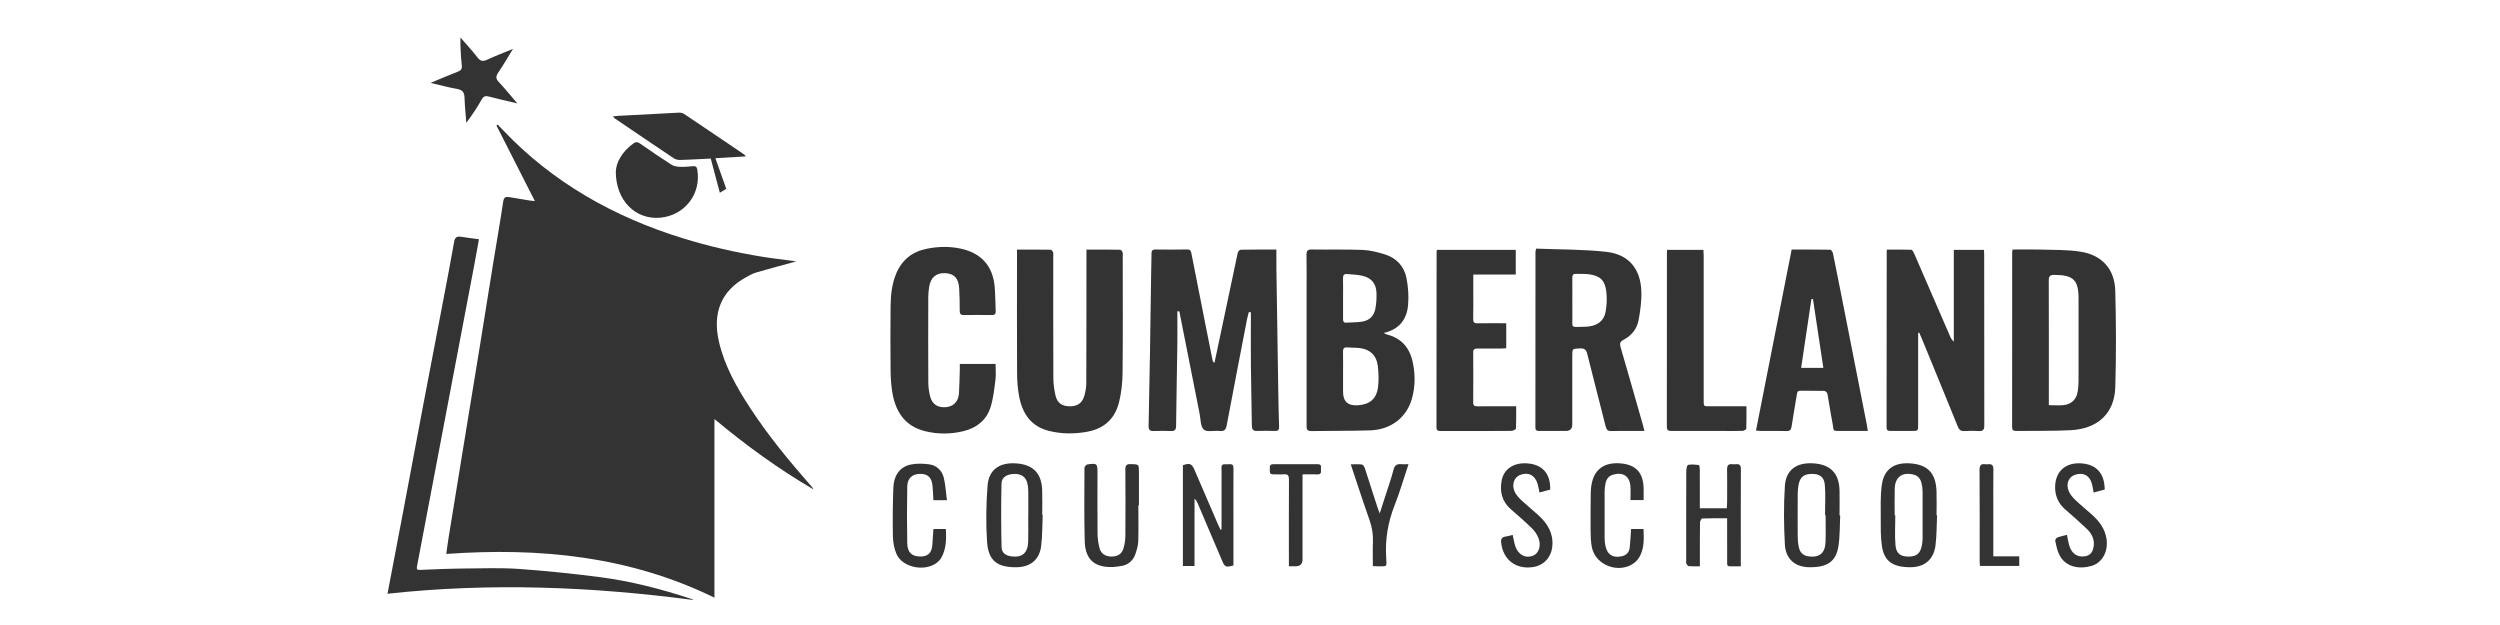
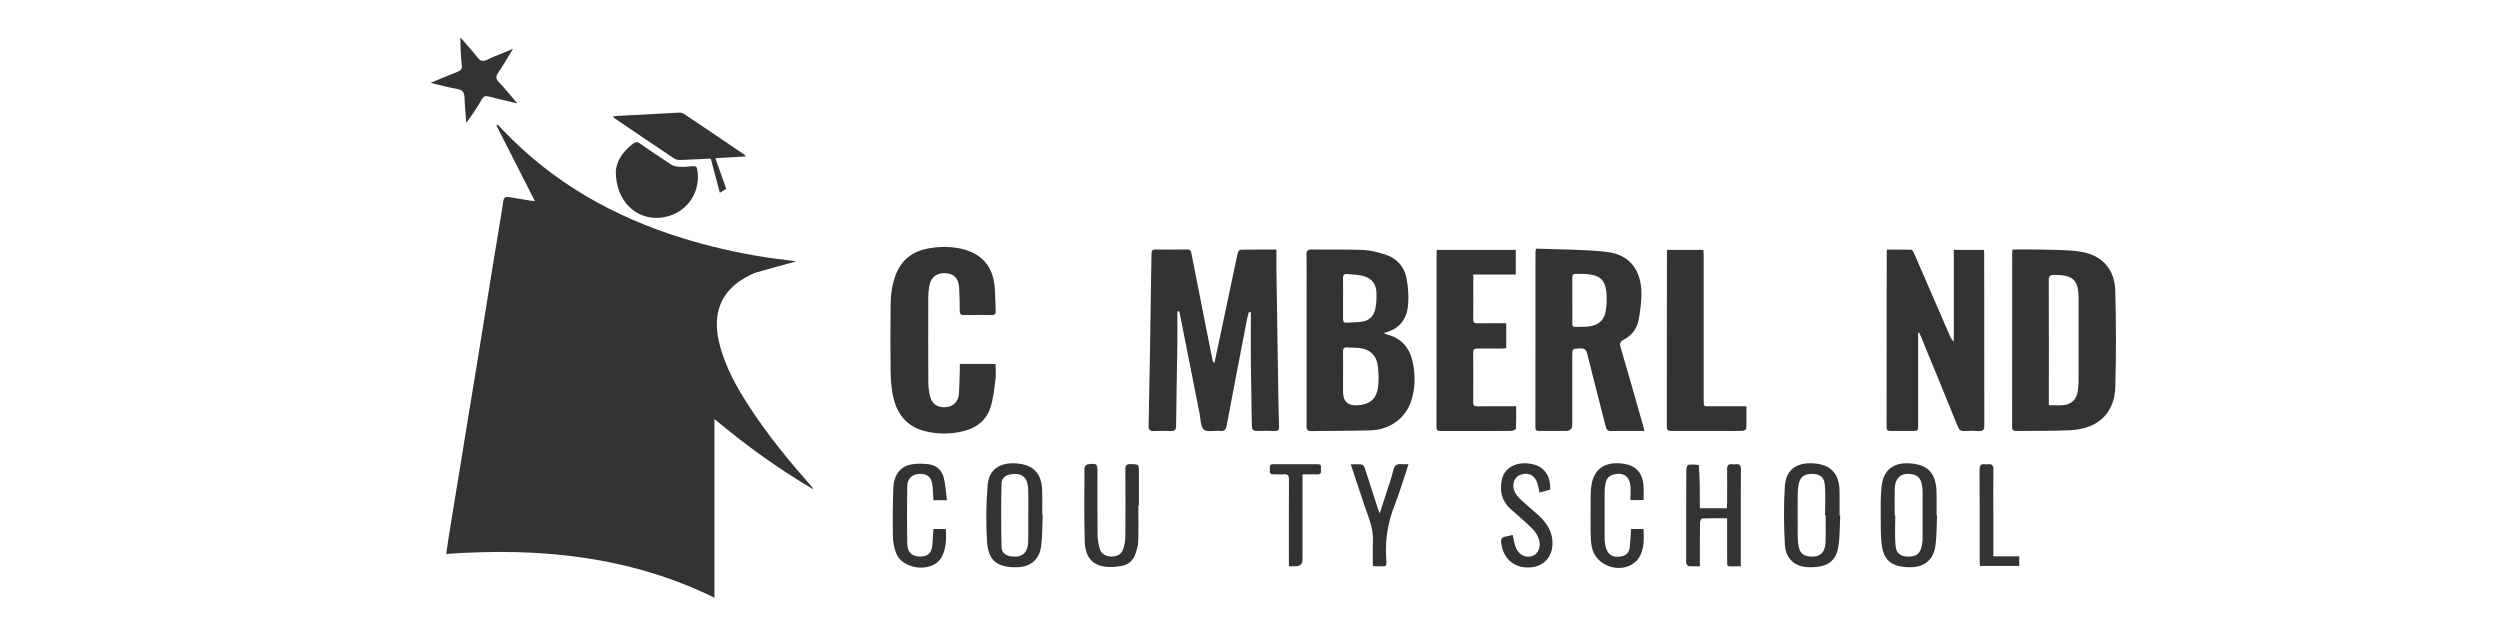
<svg xmlns="http://www.w3.org/2000/svg" width="200" height="50" viewBox="0 0 200 50" fill="none">
  <path d="M42.791 16.088C41.75 14.038 40.731 12.038 39.716 10.039C39.751 10.017 39.783 9.991 39.818 9.969C39.948 10.108 40.081 10.246 40.211 10.382C44.209 14.599 49.102 17.354 54.636 19.064C56.717 19.707 58.837 20.192 60.988 20.541C61.788 20.671 62.594 20.759 63.397 20.866C63.53 20.885 63.663 20.91 63.689 20.916C62.68 21.193 61.597 21.477 60.519 21.792C60.217 21.88 59.935 22.04 59.659 22.192C57.714 23.265 56.981 25.02 57.514 27.328C57.961 29.271 58.929 30.978 60.008 32.631C61.458 34.855 63.146 36.895 64.897 38.889C64.964 38.965 65.028 39.04 65.066 39.147C62.292 37.522 59.703 35.648 57.155 33.523V47.814C50.336 44.482 43.156 43.786 35.702 44.315C35.772 43.815 35.826 43.377 35.899 42.939C36.299 40.479 36.699 38.017 37.102 35.557C37.523 32.984 37.949 30.414 38.364 27.841C38.732 25.564 39.094 23.288 39.462 21.014C39.726 19.382 40.014 17.754 40.259 16.117C40.313 15.751 40.478 15.726 40.763 15.773C41.312 15.868 41.858 15.959 42.407 16.047C42.518 16.066 42.629 16.069 42.784 16.085L42.791 16.088Z" fill="#333333" />
  <path d="M94.188 24.913C94.188 25.776 94.198 26.639 94.188 27.505C94.157 29.69 94.112 31.876 94.087 34.065C94.084 34.367 93.992 34.499 93.671 34.483C93.214 34.464 92.757 34.464 92.3 34.483C91.983 34.496 91.882 34.376 91.888 34.068C91.932 32.109 91.967 30.147 91.999 28.188C92.034 26.04 92.062 23.889 92.094 21.741C92.101 21.25 92.12 20.762 92.12 20.271C92.12 20.05 92.199 19.959 92.431 19.959C93.281 19.968 94.131 19.975 94.978 19.956C95.258 19.949 95.283 20.119 95.318 20.302C95.68 22.122 96.038 23.943 96.397 25.766C96.6 26.787 96.803 27.807 97.006 28.827C97.019 28.896 97.054 28.963 97.155 29.035C97.292 28.399 97.428 27.766 97.561 27.13C98.044 24.834 98.523 22.538 99.015 20.245C99.037 20.142 99.164 19.981 99.243 19.978C100.179 19.959 101.115 19.965 102.112 19.965C102.112 20.491 102.105 20.976 102.112 21.461C102.162 24.79 102.213 28.122 102.264 31.451C102.28 32.342 102.296 33.233 102.327 34.124C102.337 34.386 102.254 34.486 101.988 34.477C101.518 34.464 101.049 34.455 100.579 34.477C100.23 34.496 100.151 34.329 100.147 34.027C100.128 32.417 100.087 30.811 100.071 29.202C100.059 27.797 100.071 26.393 100.071 24.985C100.017 24.979 99.96 24.973 99.906 24.969C99.859 25.165 99.798 25.357 99.76 25.552C99.215 28.371 98.669 31.192 98.139 34.014C98.076 34.357 97.958 34.518 97.584 34.477C97.146 34.43 96.559 34.59 96.305 34.367C96.029 34.121 96.057 33.535 95.969 33.094C95.426 30.367 94.886 27.637 94.347 24.906C94.293 24.906 94.239 24.906 94.185 24.906L94.188 24.913Z" fill="#333333" />
  <path d="M110.707 26.632C110.815 26.695 110.863 26.739 110.92 26.752C112.113 27.038 112.776 27.826 113.02 28.978C113.23 29.961 113.224 30.953 112.944 31.923C112.516 33.409 111.263 34.376 109.616 34.43C108.045 34.48 106.474 34.458 104.904 34.486C104.507 34.493 104.526 34.263 104.526 33.998C104.526 30.405 104.526 26.808 104.526 23.215C104.526 22.273 104.539 21.329 104.52 20.387C104.513 20.063 104.612 19.953 104.951 19.959C106.306 19.981 107.664 19.94 109.019 19.993C109.616 20.019 110.219 20.173 110.793 20.352C111.707 20.639 112.319 21.291 112.51 22.207C112.656 22.922 112.71 23.681 112.646 24.405C112.548 25.536 111.951 26.352 110.71 26.632H110.707ZM107.445 30.106V31.35C107.445 32.114 107.834 32.472 108.61 32.424C109.559 32.364 110.111 31.929 110.238 31C110.317 30.424 110.292 29.819 110.219 29.24C110.114 28.424 109.603 27.939 108.765 27.845C108.439 27.807 108.109 27.823 107.782 27.794C107.502 27.769 107.436 27.901 107.442 28.15C107.455 28.802 107.445 29.457 107.445 30.109V30.106ZM107.445 23.867C107.445 24.418 107.445 24.972 107.445 25.523C107.445 25.697 107.48 25.826 107.69 25.813C108.118 25.788 108.55 25.794 108.975 25.731C109.565 25.643 109.924 25.253 110.031 24.689C110.108 24.286 110.13 23.867 110.12 23.454C110.104 22.702 109.724 22.229 108.981 22.059C108.591 21.968 108.182 21.965 107.779 21.924C107.537 21.899 107.436 22.003 107.442 22.248C107.455 22.787 107.445 23.328 107.445 23.867Z" fill="#333333" />
  <path d="M161 19.962C161.762 19.962 162.495 19.943 163.228 19.965C164.3 20 165.389 19.968 166.445 20.135C168.165 20.406 169.177 21.537 169.222 23.265C169.289 25.838 169.301 28.415 169.222 30.988C169.158 33.069 167.816 34.31 165.64 34.417C164.199 34.489 162.752 34.458 161.305 34.477C161.07 34.48 160.969 34.414 160.969 34.156C160.975 29.492 160.975 24.831 160.975 20.167C160.975 20.119 160.988 20.069 161.004 19.959L161 19.962ZM163.913 32.414C164.345 32.414 164.726 32.449 165.097 32.408C165.747 32.332 166.141 31.916 166.223 31.274C166.258 31.013 166.284 30.748 166.284 30.487C166.287 28.289 166.287 26.09 166.284 23.892C166.284 22.393 165.871 22.003 164.364 21.99C163.993 21.99 163.897 22.1 163.901 22.459C163.913 25.637 163.907 28.814 163.907 31.995C163.907 32.118 163.907 32.244 163.907 32.417L163.913 32.414Z" fill="#333333" />
  <path d="M122.898 19.89C124.773 19.965 126.655 19.94 128.511 20.148C130.285 20.346 131.237 21.493 131.307 23.272C131.339 24.053 131.227 24.85 131.085 25.621C130.958 26.314 130.514 26.856 129.876 27.19C129.581 27.344 129.568 27.501 129.65 27.785C130.26 29.87 130.85 31.958 131.446 34.046C131.481 34.165 131.507 34.288 131.554 34.477C131.199 34.477 130.875 34.477 130.552 34.477C130.006 34.477 129.46 34.465 128.914 34.483C128.632 34.493 128.524 34.389 128.454 34.118C127.972 32.184 127.458 30.254 126.982 28.317C126.893 27.961 126.744 27.857 126.392 27.873C125.782 27.901 125.782 27.879 125.782 28.5C125.782 30.323 125.782 32.147 125.782 33.97C125.782 34.308 125.607 34.477 125.256 34.477C124.558 34.477 123.86 34.477 123.162 34.477C122.962 34.477 122.832 34.452 122.832 34.194C122.838 29.504 122.838 24.815 122.838 20.123C122.838 20.088 122.854 20.05 122.892 19.887L122.898 19.89ZM125.789 24.025C125.789 24.428 125.782 24.828 125.789 25.231C125.814 26.305 125.573 26.157 126.776 26.141C127.705 26.131 128.299 25.725 128.445 24.957C128.546 24.412 128.572 23.829 128.499 23.281C128.378 22.378 127.962 22.037 127.042 21.933C126.728 21.899 126.411 21.927 126.093 21.908C125.859 21.896 125.782 21.997 125.786 22.217C125.795 22.819 125.786 23.423 125.786 24.025H125.789Z" fill="#333333" />
  <path d="M153.452 26.626C153.452 26.758 153.452 26.887 153.452 27.02C153.452 29.334 153.452 31.649 153.452 33.961C153.452 34.477 153.452 34.477 152.922 34.477C152.363 34.477 151.805 34.474 151.246 34.477C151.034 34.477 150.926 34.43 150.926 34.181C150.935 29.479 150.935 24.774 150.938 20.072C150.938 20.06 150.942 20.047 150.961 19.968C151.598 19.968 152.249 19.959 152.899 19.981C152.982 19.981 153.08 20.164 153.131 20.277C154.096 22.488 155.054 24.702 156.012 26.916C156.076 27.061 156.149 27.199 156.304 27.328V19.987H158.716C158.722 20.129 158.735 20.252 158.735 20.375C158.735 24.928 158.735 29.479 158.744 34.033C158.744 34.376 158.652 34.505 158.3 34.483C157.922 34.458 157.538 34.461 157.158 34.483C156.872 34.499 156.732 34.395 156.625 34.127C155.654 31.728 154.667 29.334 153.683 26.941C153.639 26.831 153.585 26.72 153.537 26.613L153.448 26.626H153.452Z" fill="#333333" />
-   <path d="M86.916 19.968C87.842 19.968 88.725 19.962 89.61 19.978C89.68 19.978 89.775 20.104 89.806 20.189C89.841 20.29 89.819 20.412 89.819 20.526C89.819 23.618 89.838 26.711 89.806 29.803C89.8 30.588 89.715 31.387 89.53 32.15C89.216 33.463 88.363 34.288 86.992 34.537C85.957 34.726 84.926 34.729 83.901 34.468C82.429 34.093 81.766 33.025 81.518 31.646C81.41 31.044 81.366 30.421 81.366 29.81C81.35 26.692 81.36 23.574 81.36 20.456C81.36 20.308 81.36 20.16 81.36 19.968C82.28 19.968 83.165 19.962 84.047 19.978C84.117 19.978 84.222 20.101 84.247 20.182C84.282 20.299 84.26 20.431 84.26 20.557C84.26 23.776 84.254 26.994 84.269 30.213C84.269 30.698 84.333 31.192 84.447 31.662C84.593 32.266 84.99 32.512 85.627 32.505C86.215 32.499 86.599 32.222 86.754 31.636C86.837 31.325 86.903 30.994 86.903 30.673C86.916 27.278 86.913 23.883 86.916 20.488C86.916 20.337 86.916 20.186 86.916 19.965V19.968Z" fill="#333333" />
-   <path d="M31 47.499C31.387 45.471 31.758 43.541 32.123 41.613C32.694 38.587 33.259 35.557 33.834 32.528C34.376 29.671 34.925 26.818 35.471 23.965C35.763 22.428 36.061 20.888 36.331 19.348C36.394 18.992 36.543 18.885 36.886 18.942C37.343 19.017 37.806 19.071 38.317 19.14C38.187 19.864 38.066 20.551 37.936 21.234C37.387 24.125 36.835 27.016 36.286 29.91C35.766 32.641 35.249 35.374 34.728 38.105C34.275 40.505 33.824 42.907 33.361 45.304C33.31 45.559 33.373 45.6 33.624 45.591C34.814 45.54 36.004 45.49 37.194 45.48C38.638 45.468 40.084 45.414 41.522 45.515C43.689 45.669 45.853 45.893 48.008 46.173C50.495 46.495 52.916 47.128 55.296 47.909C55.356 47.928 55.414 47.953 55.471 48C47.354 46.929 39.221 46.602 31 47.499Z" fill="#333333" />
  <path d="M76.775 29.117H79.646C79.646 29.539 79.691 29.967 79.637 30.383C79.542 31.126 79.465 31.885 79.24 32.591C78.913 33.605 78.142 34.231 77.098 34.487C76.061 34.742 75.01 34.748 73.976 34.487C72.405 34.087 71.66 32.956 71.396 31.46C71.292 30.859 71.254 30.238 71.247 29.624C71.228 27.914 71.228 26.204 71.247 24.497C71.257 23.618 71.346 22.743 71.685 21.915C72.142 20.8 72.964 20.135 74.147 19.899C75.039 19.72 75.934 19.698 76.825 19.883C78.469 20.224 79.415 21.25 79.57 22.904C79.63 23.552 79.621 24.207 79.656 24.859C79.668 25.092 79.605 25.206 79.345 25.203C78.596 25.193 77.847 25.193 77.102 25.203C76.848 25.206 76.778 25.099 76.778 24.862C76.778 24.261 76.772 23.656 76.733 23.055C76.683 22.255 76.327 21.886 75.613 21.852C74.903 21.817 74.449 22.198 74.331 22.954C74.29 23.225 74.262 23.502 74.262 23.776C74.255 26.05 74.252 28.327 74.265 30.6C74.265 30.972 74.319 31.353 74.411 31.715C74.573 32.348 75.033 32.635 75.689 32.572C76.289 32.515 76.676 32.115 76.718 31.466C76.756 30.84 76.765 30.213 76.784 29.583C76.787 29.435 76.784 29.29 76.784 29.117H76.775Z" fill="#333333" />
-   <path d="M140.48 34.439C141.435 29.589 142.381 24.796 143.333 19.965C144.373 19.965 145.398 19.959 146.42 19.978C146.493 19.978 146.61 20.148 146.633 20.252C146.994 22.022 147.343 23.791 147.692 25.564C148.244 28.358 148.793 31.148 149.339 33.942C149.371 34.099 149.39 34.26 149.422 34.477C148.73 34.477 148.06 34.477 147.394 34.477C146.506 34.474 146.737 34.527 146.591 33.79C146.439 33.028 146.337 32.257 146.192 31.495C146.176 31.403 146.027 31.274 145.934 31.271C145.3 31.252 144.665 31.271 144.034 31.258C143.767 31.252 143.77 31.435 143.742 31.605C143.602 32.446 143.453 33.287 143.326 34.127C143.288 34.383 143.196 34.49 142.917 34.483C142.232 34.464 141.549 34.477 140.864 34.477C140.753 34.477 140.642 34.458 140.48 34.442V34.439ZM145.033 23.921C144.992 23.921 144.954 23.924 144.913 23.927C144.64 25.753 144.367 27.577 144.091 29.429H145.868C145.585 27.561 145.309 25.741 145.037 23.921H145.033Z" fill="#333333" />
  <path d="M117.863 21.962C117.863 22.453 117.863 22.875 117.863 23.3C117.863 24.04 117.872 24.783 117.856 25.523C117.85 25.791 117.948 25.87 118.208 25.864C118.967 25.851 119.722 25.86 120.499 25.86V27.857C120.369 27.867 120.236 27.882 120.103 27.882C119.468 27.882 118.834 27.889 118.202 27.882C117.974 27.882 117.856 27.936 117.856 28.197C117.866 29.529 117.866 30.861 117.856 32.194C117.856 32.452 117.961 32.509 118.196 32.505C119.208 32.496 120.22 32.502 121.293 32.502C121.293 33.116 121.305 33.702 121.277 34.285C121.274 34.354 121.039 34.471 120.912 34.471C119.608 34.483 118.301 34.48 116.993 34.48C116.409 34.48 115.826 34.477 115.245 34.48C115.042 34.48 114.915 34.442 114.918 34.19C114.924 29.501 114.924 24.815 114.928 20.126C114.928 20.091 114.943 20.056 114.959 19.99H121.261V21.962H117.863Z" fill="#333333" />
  <path d="M133.363 19.987H136.273C136.282 20.145 136.295 20.302 136.295 20.46C136.295 24.267 136.295 28.075 136.295 31.882C136.295 32.597 136.247 32.493 136.936 32.499C137.847 32.506 138.754 32.499 139.716 32.499C139.716 33.123 139.725 33.709 139.703 34.294C139.703 34.361 139.509 34.465 139.401 34.468C138.919 34.486 138.437 34.477 137.958 34.477C136.552 34.477 135.143 34.477 133.737 34.477C133.49 34.477 133.347 34.449 133.347 34.134C133.357 29.485 133.354 24.834 133.354 20.186C133.354 20.135 133.36 20.085 133.366 19.984L133.363 19.987Z" fill="#333333" />
  <path d="M49.267 13.72C49.286 13.024 49.752 12.139 50.663 11.481C50.857 11.342 50.999 11.339 51.199 11.481C52.027 12.057 52.862 12.631 53.712 13.175C53.896 13.292 54.15 13.336 54.376 13.345C54.728 13.361 55.083 13.33 55.435 13.295C55.664 13.273 55.749 13.361 55.784 13.575C56.111 15.518 54.775 17.244 52.808 17.418C50.882 17.587 49.261 16.088 49.264 13.72H49.267Z" fill="#333333" />
  <path d="M59.675 12.511C58.837 12.561 58.072 12.608 57.231 12.656C57.533 13.506 57.822 14.315 58.101 15.106C57.933 15.21 57.777 15.304 57.587 15.421C57.355 14.548 57.114 13.635 56.86 12.684C56.051 12.725 55.255 12.772 54.461 12.797C54.284 12.804 54.071 12.772 53.928 12.678C52.329 11.613 50.742 10.53 49.153 9.453C49.124 9.434 49.102 9.399 49.026 9.321C49.181 9.299 49.296 9.276 49.41 9.27C51.041 9.182 52.675 9.091 54.306 9.012C54.446 9.006 54.617 9.04 54.731 9.119C56.34 10.193 57.939 11.279 59.541 12.363C59.57 12.382 59.589 12.416 59.675 12.514V12.511Z" fill="#333333" />
-   <path d="M97.723 42.356C97.723 41.062 97.723 39.768 97.723 38.473C97.723 38.121 97.736 37.768 97.72 37.418C97.71 37.195 97.818 37.132 98.015 37.138C98.129 37.141 98.243 37.148 98.358 37.138C98.608 37.116 98.681 37.229 98.678 37.472C98.668 38.854 98.675 40.237 98.675 41.623C98.675 42.829 98.675 44.035 98.675 45.235C98.078 45.408 97.986 45.37 97.77 44.86C97.117 43.323 96.463 41.783 95.806 40.246C95.756 40.123 95.692 40.007 95.562 39.903V45.282H94.632C94.632 42.589 94.632 39.906 94.632 37.22C95.175 37.022 95.343 37.088 95.559 37.588C96.197 39.065 96.831 40.542 97.469 42.019C97.523 42.142 97.583 42.259 97.644 42.378C97.672 42.372 97.701 42.363 97.726 42.356H97.723Z" fill="#333333" />
  <path d="M83.416 41.188C83.378 42.026 83.397 42.873 83.289 43.705C83.146 44.797 82.407 45.374 81.299 45.38C79.786 45.389 79.072 44.864 78.967 43.368C78.863 41.872 78.891 40.354 79.005 38.855C79.101 37.576 79.957 36.987 81.268 37.069C82.645 37.157 83.333 37.853 83.375 39.226C83.397 39.878 83.378 40.533 83.378 41.185H83.416V41.188ZM82.264 41.239C82.264 40.574 82.27 39.907 82.261 39.242C82.258 39.031 82.232 38.814 82.175 38.612C82.042 38.124 81.671 37.891 81.103 37.916C80.547 37.938 80.135 38.181 80.122 38.672C80.081 40.376 80.084 42.08 80.126 43.78C80.135 44.234 80.475 44.457 80.912 44.511C81.782 44.621 82.232 44.234 82.255 43.311C82.274 42.621 82.258 41.928 82.258 41.239H82.264Z" fill="#333333" />
  <path d="M154.965 41.223C154.927 42.026 154.94 42.832 154.841 43.626C154.702 44.753 153.972 45.364 152.877 45.377C151.43 45.392 150.726 44.907 150.548 43.66C150.447 42.945 150.459 42.209 150.459 41.484C150.459 40.593 150.425 39.695 150.542 38.817C150.71 37.548 151.51 36.984 152.804 37.069C154.21 37.16 154.87 37.847 154.921 39.302C154.943 39.941 154.924 40.584 154.924 41.223C154.937 41.223 154.953 41.223 154.965 41.223ZM151.583 41.226C151.583 41.226 151.611 41.226 151.624 41.226C151.624 42.029 151.57 42.835 151.64 43.632C151.7 44.3 152.068 44.542 152.725 44.526C153.353 44.514 153.636 44.262 153.753 43.6C153.782 43.44 153.807 43.276 153.807 43.115C153.81 41.846 153.813 40.58 153.807 39.311C153.807 39.088 153.775 38.858 153.718 38.64C153.633 38.31 153.452 38.058 153.08 37.966C152.186 37.746 151.608 38.155 151.58 39.078C151.557 39.793 151.576 40.511 151.576 41.226H151.583Z" fill="#333333" />
  <path d="M147.216 41.242C147.175 42.054 147.201 42.879 147.077 43.679C146.886 44.939 146.169 45.408 144.694 45.377C143.618 45.355 142.854 44.725 142.79 43.572C142.704 42.01 142.689 40.435 142.79 38.873C142.876 37.585 143.723 36.993 145.033 37.066C146.426 37.141 147.128 37.85 147.163 39.242C147.178 39.906 147.163 40.574 147.163 41.239C147.178 41.239 147.197 41.239 147.213 41.239L147.216 41.242ZM146.049 41.217H146.001C146.001 40.401 146.055 39.582 145.985 38.773C145.931 38.14 145.544 37.894 144.91 37.913C144.291 37.929 143.993 38.181 143.882 38.801C143.84 39.034 143.821 39.273 143.818 39.51C143.812 40.64 143.809 41.771 143.818 42.901C143.818 43.188 143.844 43.481 143.904 43.761C143.999 44.224 144.253 44.448 144.691 44.508C145.551 44.627 146.011 44.252 146.042 43.364C146.068 42.649 146.049 41.931 146.049 41.217Z" fill="#333333" />
-   <path d="M135.99 40.662H138.145C138.154 40.467 138.17 40.284 138.17 40.102C138.17 39.261 138.183 38.417 138.167 37.576C138.161 37.258 138.253 37.094 138.595 37.138C138.684 37.148 138.773 37.148 138.862 37.138C139.176 37.1 139.274 37.23 139.271 37.544C139.259 39.632 139.265 41.717 139.265 43.805C139.265 44.29 139.265 44.778 139.265 45.304C138.941 45.304 138.665 45.304 138.389 45.304C138.123 45.304 138.177 45.1 138.173 44.948C138.167 44.032 138.173 43.112 138.17 42.196C138.17 41.972 138.17 41.746 138.17 41.462C137.479 41.462 136.825 41.453 136.171 41.478C136.108 41.478 136 41.695 136 41.815C135.987 42.807 135.99 43.802 135.99 44.794C135.99 44.945 135.99 45.093 135.99 45.304C135.676 45.304 135.391 45.32 135.105 45.295C135.032 45.288 134.946 45.172 134.908 45.09C134.873 45.018 134.896 44.917 134.896 44.829C134.896 42.442 134.892 40.051 134.902 37.664C134.902 37.497 134.969 37.201 135.048 37.189C135.327 37.135 135.622 37.166 135.908 37.201C135.949 37.208 135.981 37.422 135.984 37.538C135.99 38.429 135.987 39.324 135.987 40.215C135.987 40.35 135.987 40.486 135.987 40.669L135.99 40.662Z" fill="#333333" />
+   <path d="M135.99 40.662H138.145C138.154 40.467 138.17 40.284 138.17 40.102C138.17 39.261 138.183 38.417 138.167 37.576C138.161 37.258 138.253 37.094 138.595 37.138C138.684 37.148 138.773 37.148 138.862 37.138C139.176 37.1 139.274 37.23 139.271 37.544C139.259 39.632 139.265 41.717 139.265 43.805C139.265 44.29 139.265 44.778 139.265 45.304C138.941 45.304 138.665 45.304 138.389 45.304C138.123 45.304 138.177 45.1 138.173 44.948C138.167 44.032 138.173 43.112 138.17 42.196C138.17 41.972 138.17 41.746 138.17 41.462C137.479 41.462 136.825 41.453 136.171 41.478C136.108 41.478 136 41.695 136 41.815C135.987 42.807 135.99 43.802 135.99 44.794C135.99 44.945 135.99 45.093 135.99 45.304C135.676 45.304 135.391 45.32 135.105 45.295C135.032 45.288 134.946 45.172 134.908 45.09C134.873 45.018 134.896 44.917 134.896 44.829C134.896 42.442 134.892 40.051 134.902 37.664C134.902 37.497 134.969 37.201 135.048 37.189C135.327 37.135 135.622 37.166 135.908 37.201C135.99 38.429 135.987 39.324 135.987 40.215C135.987 40.35 135.987 40.486 135.987 40.669L135.99 40.662Z" fill="#333333" />
  <path d="M91.069 40.432C91.069 41.386 91.088 42.341 91.06 43.295C91.05 43.638 90.946 43.985 90.835 44.315C90.669 44.816 90.295 45.162 89.787 45.263C89.324 45.355 88.823 45.402 88.363 45.329C87.341 45.175 86.814 44.526 86.779 43.298C86.725 41.339 86.751 39.377 86.757 37.418C86.757 37.324 86.909 37.163 87.008 37.151C87.763 37.047 87.798 37.084 87.798 37.831C87.798 39.453 87.788 41.075 87.804 42.693C87.807 43.078 87.865 43.471 87.96 43.843C88.074 44.29 88.42 44.511 88.893 44.523C89.394 44.533 89.74 44.331 89.879 43.868C89.975 43.55 90.025 43.204 90.029 42.87C90.041 41.097 90.044 39.327 90.029 37.554C90.025 37.217 90.127 37.122 90.457 37.129C91.111 37.144 91.114 37.129 91.114 37.793C91.114 38.521 91.114 39.251 91.114 39.979V40.432H91.073H91.069Z" fill="#333333" />
  <path d="M131.485 40.007H130.437C130.437 39.623 130.46 39.261 130.434 38.902C130.374 38.096 129.847 37.749 129.067 37.967C128.705 38.067 128.515 38.313 128.445 38.653C128.394 38.886 128.369 39.125 128.369 39.362C128.362 40.593 128.362 41.824 128.369 43.059C128.369 43.245 128.391 43.434 128.426 43.619C128.559 44.363 129.025 44.668 129.768 44.495C130.133 44.41 130.336 44.158 130.377 43.805C130.434 43.323 130.45 42.835 130.485 42.322H131.481C131.513 43.046 131.545 43.749 131.234 44.407C131.129 44.627 130.971 44.848 130.783 44.999C129.578 45.956 127.626 45.254 127.344 43.758C127.264 43.342 127.252 42.911 127.248 42.483C127.239 41.453 127.248 40.42 127.261 39.39C127.264 39.129 127.296 38.861 127.353 38.606C127.601 37.526 128.362 36.996 129.539 37.063C130.84 37.138 131.459 37.771 131.491 39.075C131.497 39.374 131.491 39.673 131.491 40.004L131.485 40.007Z" fill="#333333" />
  <path d="M75.753 40.017H74.674C74.652 39.639 74.636 39.267 74.604 38.898C74.544 38.206 74.239 37.907 73.617 37.91C72.992 37.91 72.592 38.259 72.58 38.917C72.554 40.438 72.551 41.96 72.58 43.478C72.592 44.183 72.948 44.504 73.573 44.52C74.214 44.539 74.528 44.262 74.585 43.613C74.62 43.191 74.645 42.766 74.674 42.322H75.67C75.708 43.115 75.712 43.896 75.305 44.618C75.258 44.706 75.191 44.785 75.124 44.857C74.233 45.808 72.186 45.484 71.701 44.281C71.526 43.849 71.441 43.358 71.431 42.889C71.406 41.607 71.421 40.325 71.466 39.043C71.504 38.004 72.009 37.324 72.891 37.157C73.351 37.069 73.849 37.081 74.319 37.144C74.937 37.226 75.362 37.639 75.505 38.228C75.642 38.791 75.67 39.38 75.753 40.01V40.017Z" fill="#333333" />
-   <path d="M168.381 39.16C168.07 39.245 167.784 39.321 167.489 39.403C167.438 39.144 167.413 38.921 167.353 38.703C167.166 38.032 166.674 37.768 166.017 37.979C165.484 38.149 165.246 38.713 165.509 39.311C165.62 39.566 165.82 39.799 166.023 39.995C166.452 40.404 166.915 40.776 167.356 41.172C167.937 41.698 168.397 42.294 168.52 43.1C168.673 44.092 168.197 45.027 167.315 45.276C166.312 45.559 165.201 45.37 164.716 44.319C164.567 43.994 164.494 43.629 164.421 43.276C164.405 43.197 164.494 43.034 164.573 43.005C164.817 42.911 165.078 42.864 165.357 42.788C165.417 43.084 165.455 43.355 165.531 43.613C165.728 44.287 166.166 44.593 166.782 44.504C167.115 44.457 167.34 44.274 167.438 43.956C167.635 43.308 167.419 42.76 166.953 42.316C166.388 41.774 165.798 41.261 165.208 40.747C164.633 40.246 164.38 39.607 164.411 38.87C164.465 37.67 165.281 36.984 166.506 37.069C167.714 37.154 168.359 37.862 168.378 39.163L168.381 39.16Z" fill="#333333" />
  <path d="M124.021 39.166C123.729 39.245 123.453 39.32 123.158 39.399C123.104 39.147 123.073 38.924 123.009 38.709C122.803 38.014 122.263 37.743 121.607 37.995C121.102 38.19 120.902 38.839 121.21 39.409C121.337 39.645 121.537 39.856 121.737 40.042C122.171 40.445 122.635 40.819 123.073 41.219C123.79 41.874 124.272 42.633 124.189 43.663C124.12 44.554 123.533 45.225 122.647 45.364C121.28 45.578 120.249 44.784 120.093 43.421C120.058 43.128 120.137 42.974 120.439 42.926C120.636 42.898 120.826 42.838 121.016 42.794C121.086 43.1 121.127 43.386 121.213 43.66C121.435 44.362 121.997 44.681 122.606 44.473C123.085 44.309 123.32 43.685 123.082 43.056C122.974 42.772 122.787 42.492 122.571 42.281C122.022 41.742 121.438 41.238 120.858 40.731C120.147 40.108 119.969 39.311 120.134 38.435C120.309 37.513 121.105 36.999 122.159 37.069C123.384 37.147 124.05 37.881 124.018 39.166H124.021Z" fill="#333333" />
  <path d="M34.443 6.631C35.226 6.307 35.918 6.008 36.623 5.737C36.876 5.639 36.972 5.516 36.943 5.242C36.87 4.508 36.822 3.772 36.835 3C37.292 3.529 37.771 4.039 38.196 4.594C38.438 4.908 38.641 4.934 38.986 4.77C39.624 4.471 40.287 4.225 41.039 3.913C40.614 4.603 40.259 5.22 39.862 5.803C39.659 6.102 39.647 6.297 39.91 6.571C40.402 7.088 40.849 7.645 41.389 8.275C40.557 8.077 39.834 7.913 39.117 7.724C38.844 7.651 38.688 7.689 38.539 7.954C38.174 8.593 37.771 9.214 37.305 9.821C37.254 9.151 37.181 8.483 37.162 7.812C37.149 7.393 37.007 7.192 36.572 7.116C35.886 6.996 35.217 6.811 34.44 6.631H34.443Z" fill="#333333" />
  <path d="M112.681 37.138C112.297 38.281 111.989 39.358 111.58 40.395C111.047 41.739 110.809 43.103 110.891 44.548C110.942 45.44 111.012 45.288 110.139 45.304C110.054 45.304 109.965 45.295 109.828 45.285C109.828 44.627 109.809 43.978 109.835 43.33C109.857 42.719 109.755 42.146 109.549 41.566C109.038 40.127 108.572 38.672 108.061 37.148C108.388 37.148 108.677 37.123 108.953 37.16C109.045 37.173 109.146 37.334 109.184 37.447C109.533 38.508 109.87 39.569 110.212 40.634C110.25 40.75 110.298 40.861 110.377 41.072C110.565 40.492 110.723 40.007 110.879 39.522C111.085 38.877 111.317 38.237 111.478 37.582C111.574 37.204 111.767 37.097 112.119 37.135C112.278 37.151 112.443 37.135 112.681 37.135V37.138Z" fill="#333333" />
  <path d="M104.202 37.947V38.495C104.202 40.58 104.202 42.668 104.202 44.753C104.202 45.118 104.017 45.301 103.647 45.301C103.485 45.301 103.323 45.301 103.111 45.301V44.822C103.111 42.675 103.105 40.524 103.117 38.376C103.117 38.051 103.035 37.916 102.692 37.944C102.416 37.97 102.134 37.941 101.854 37.947C101.556 37.954 101.581 37.752 101.588 37.563C101.594 37.374 101.521 37.138 101.854 37.138C103.047 37.141 104.237 37.138 105.43 37.138C105.776 37.138 105.662 37.393 105.675 37.573C105.691 37.765 105.703 37.957 105.408 37.951C105.031 37.938 104.65 37.951 104.206 37.951L104.202 37.947Z" fill="#333333" />
  <path d="M159.465 44.507H161.54V45.273H158.395C158.389 45.147 158.373 45.014 158.373 44.882C158.373 42.445 158.38 40.007 158.364 37.57C158.364 37.204 158.494 37.097 158.824 37.138C158.9 37.148 158.976 37.148 159.052 37.138C159.363 37.103 159.474 37.236 159.471 37.547C159.458 38.615 159.465 39.683 159.465 40.75C159.465 41.831 159.465 42.911 159.465 43.991C159.465 44.151 159.465 44.312 159.465 44.507Z" fill="#333333" />
</svg>